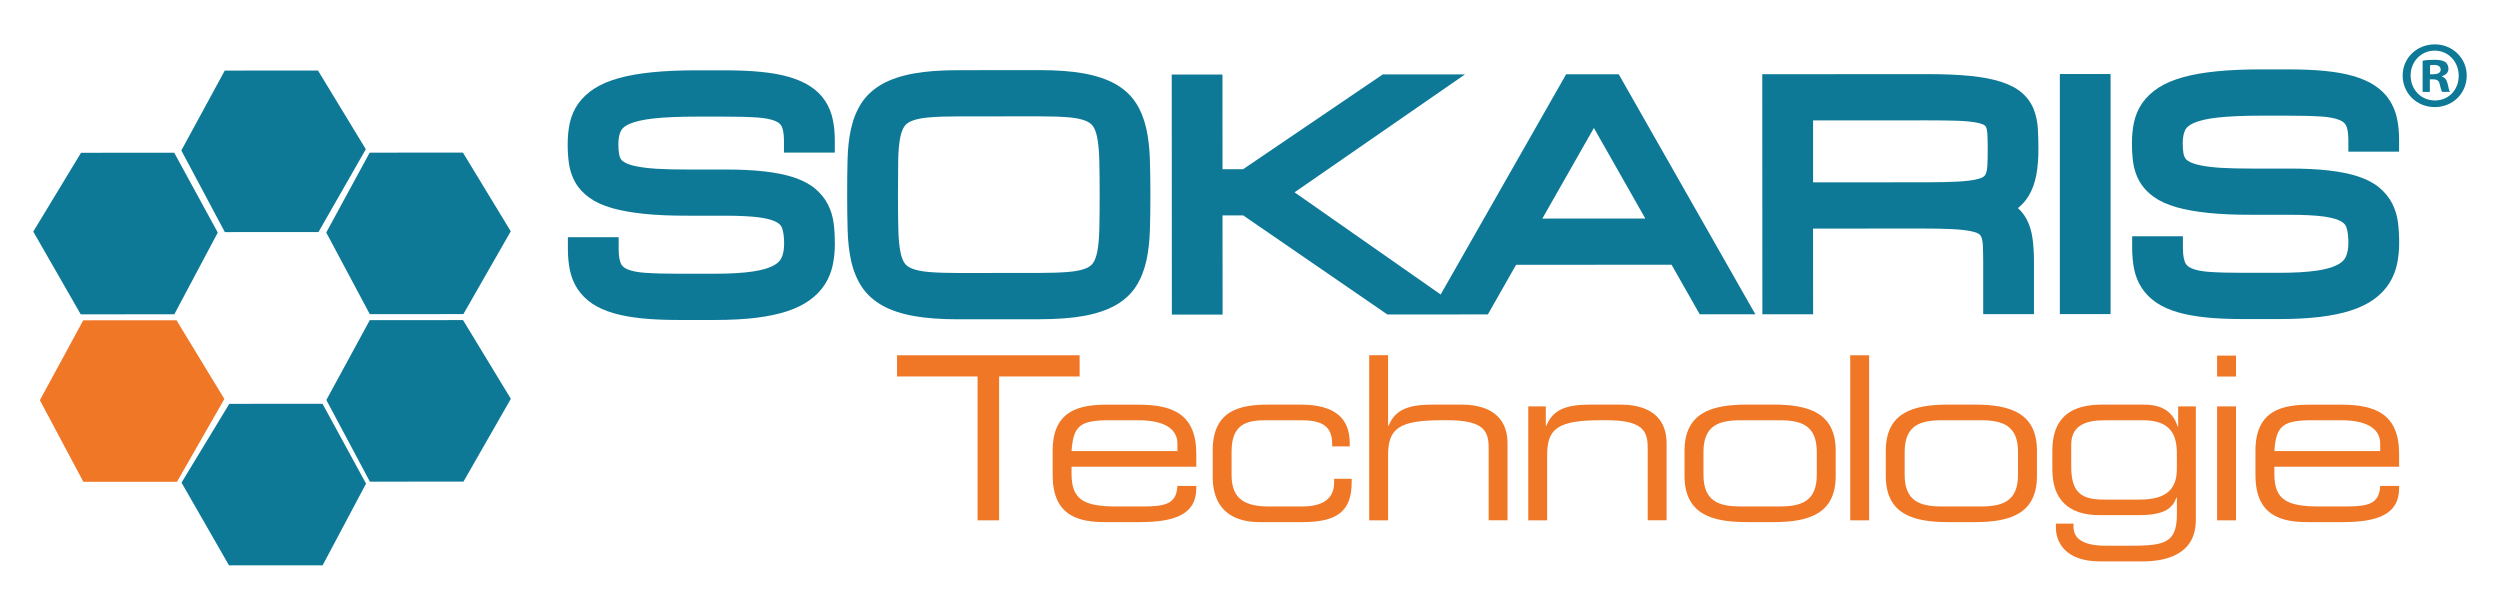
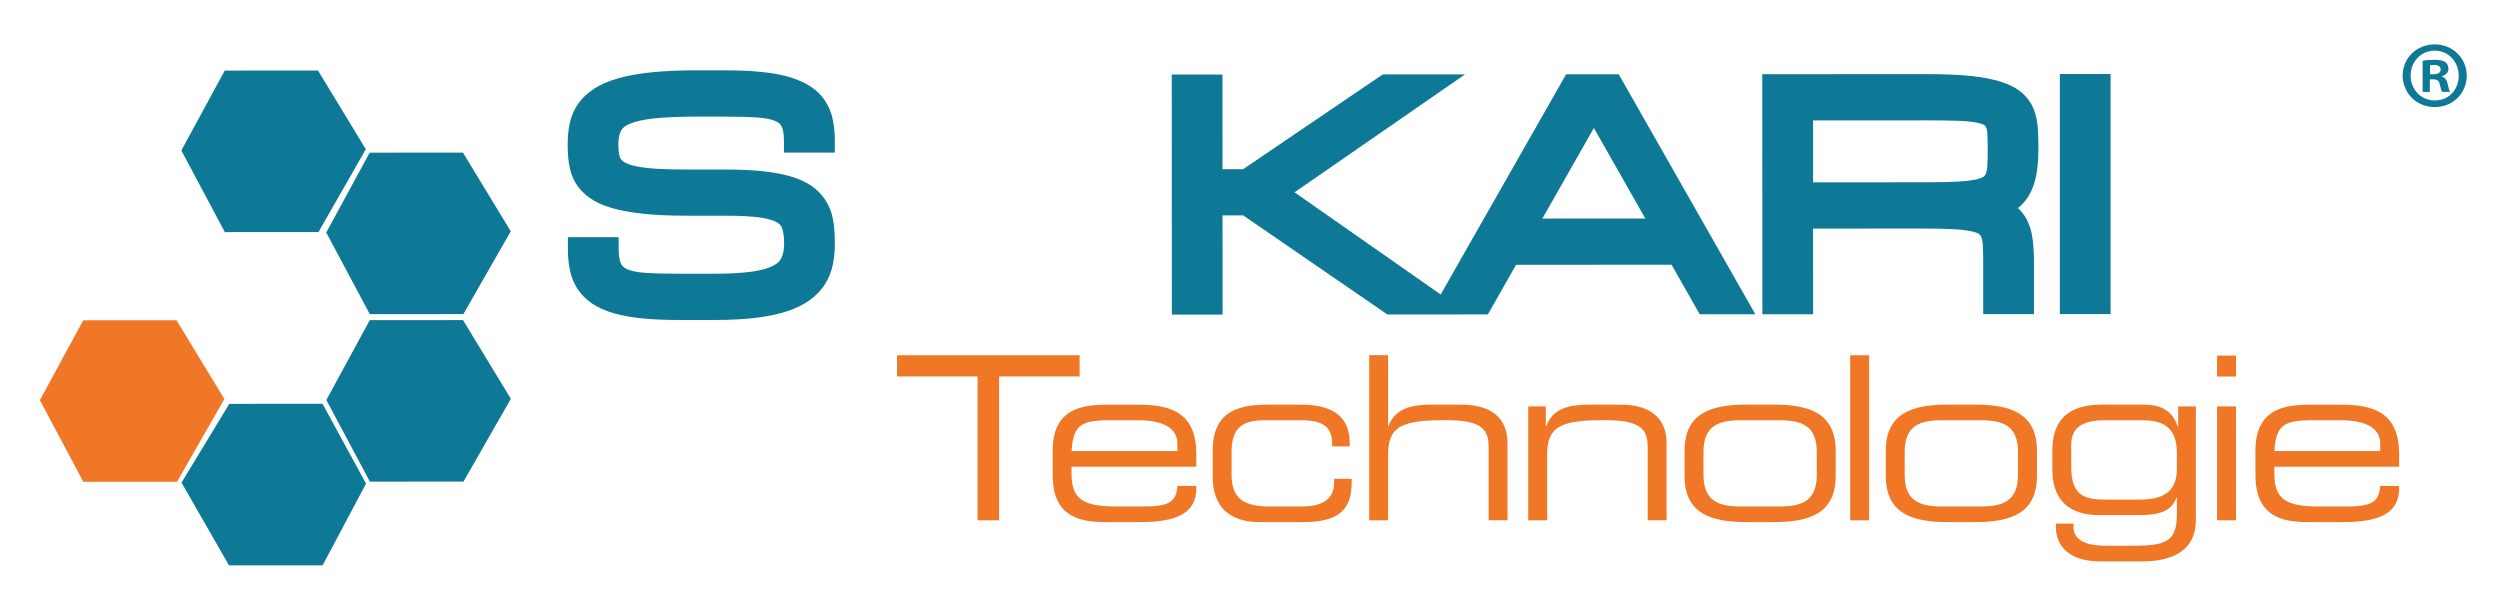
<svg xmlns="http://www.w3.org/2000/svg" id="Calque_1" viewBox="0 0 820 200">
  <polygon points="73.72 23.15 59.48 49.35 73.75 76.13 104.46 76.11 119.99 48.95 104.3 23.13 73.72 23.15" style="fill:#0d7997;" />
  <polygon points="75.21 132.46 59.54 158.3 75.11 185.44 105.82 185.43 120.06 158.63 105.79 132.45 75.21 132.46" style="fill:#0d7997;" />
  <polygon points="107.01 76.27 121.29 103.04 151.99 103.02 167.53 75.87 151.84 50.05 121.25 50.07 107.01 76.27" style="fill:#0d7997;" />
  <polygon points="107.04 131.2 121.32 157.98 152.02 157.97 167.56 130.81 151.87 104.99 121.29 105.01 107.04 131.2" style="fill:#0d7997;" />
-   <polygon points="26.58 50.11 10.91 75.96 26.48 103.1 57.18 103.08 71.43 76.28 57.15 50.1 26.58 50.11" style="fill:#0d7997;" />
  <polygon points="27.31 105.06 13.08 131.26 27.34 158.04 58.05 158.02 73.59 130.87 57.89 105.04 27.31 105.06" style="fill:#ef7726;" />
  <path d="M273.82,50.03v-3.89c0-2.46-.21-4.76-.64-6.82-.47-2.3-1.32-4.39-2.53-6.23-1.23-1.88-2.89-3.5-4.92-4.81-1.9-1.24-4.26-2.27-7.03-3.07-2.62-.76-5.75-1.31-9.29-1.65-3.44-.34-7.48-.5-12.03-.5h-8.86c-5.53,0-10.42.22-14.52.63-4.21.42-7.89,1.06-10.93,1.91-3.22.89-5.94,2.04-8.07,3.41-2.23,1.44-4.04,3.13-5.38,5.04-1.34,1.92-2.27,4.1-2.76,6.45-.44,2.1-.66,4.39-.66,6.8,0,2.23.13,4.34.41,6.28.32,2.25,1.01,4.34,2.06,6.21,1.1,1.94,2.68,3.65,4.71,5.1,1.95,1.4,4.4,2.5,7.47,3.39,2.83.81,6.33,1.43,10.4,1.86,3.98.41,8.8.62,14.33.61h12.2c4.74,0,8.59.19,11.44.58,3.14.43,4.81,1.12,5.65,1.62,1.15.67,1.51,1.41,1.67,1.9.43,1.26.66,2.95.66,5.03,0,1.92-.3,3.51-.88,4.73-.47,1-1.32,1.81-2.61,2.5-1.63.87-3.95,1.53-6.91,1.96-3.21.47-7.36.71-12.33.71h-11.83c-4.35,0-8.01-.09-10.89-.29-2.55-.17-4.57-.56-6-1.18-1.32-.57-1.8-1.28-2.04-1.77-.36-.71-.79-2.14-.79-4.87v-3.88s-16.65,0-16.65,0v3.88c0,2.47.22,4.77.64,6.85.48,2.31,1.32,4.42,2.53,6.26,1.22,1.85,2.85,3.48,4.84,4.83,1.91,1.28,4.28,2.34,7.07,3.14,2.62.75,5.73,1.32,9.27,1.68,3.45.35,7.49.52,12.04.52h11.83c5.04,0,9.55-.24,13.38-.7,3.93-.48,7.35-1.2,10.19-2.13,2.99-.98,5.52-2.22,7.53-3.68,2.09-1.51,3.78-3.28,5.03-5.26,1.23-1.96,2.1-4.13,2.57-6.48.43-2.13.65-4.43.65-6.83,0-2.32-.12-4.5-.38-6.51-.29-2.3-.93-4.43-1.91-6.32-1-1.97-2.44-3.73-4.26-5.23-1.79-1.48-4.13-2.7-6.97-3.64-2.63-.87-5.85-1.52-9.57-1.95-3.61-.41-7.97-.63-12.98-.62h-12.2c-3.84,0-7.19-.07-9.96-.23-2.65-.16-4.91-.43-6.69-.78-2.01-.4-3.16-.86-3.76-1.18-.65-.33-1.13-.7-1.43-1.11-.31-.43-.52-.94-.63-1.56-.18-.97-.27-2.12-.27-3.42,0-1.86.29-3.35.86-4.45.44-.86,1.36-1.59,2.75-2.21,1.84-.82,4.5-1.42,7.9-1.8,3.66-.4,8.43-.61,14.18-.61h8.86c4.33,0,8.01.09,10.93.28,2.56.17,4.6.57,6.03,1.17,1.32.56,1.8,1.25,2.03,1.72.35.69.78,2.08.78,4.74v3.89s16.64,0,16.64,0Z" style="fill:#0d7997;" />
-   <path d="M296.76,86.4c-.62-.87-1.1-2.14-1.42-3.78-.39-1.96-.62-4.45-.69-7.4-.07-3.16-.12-6.97-.12-11.35,0-4.35.03-8.17.08-11.36.06-2.94.28-5.43.66-7.38.32-1.63.8-2.89,1.42-3.75.52-.73,1.29-1.29,2.37-1.72,1.39-.56,3.25-.95,5.55-1.14,2.57-.23,5.81-.34,9.63-.34l26.71-.02c3.81,0,7.05.11,9.63.33,2.29.19,4.14.58,5.52,1.13,1.06.43,1.83,1,2.36,1.72.62.86,1.1,2.12,1.42,3.75.39,1.95.62,4.45.69,7.4.08,3.16.12,6.97.12,11.33,0,4.37-.03,8.19-.11,11.35-.07,2.96-.29,5.45-.68,7.4-.32,1.63-.79,2.88-1.41,3.75-.52.72-1.3,1.29-2.37,1.72-1.39.56-3.26.95-5.55,1.14-2.57.22-5.79.34-9.58.34l-26.71.02c-3.82,0-7.06-.11-9.63-.33-2.3-.19-4.16-.58-5.55-1.14-1.07-.42-1.83-.98-2.33-1.69M376,42.25c-.7-3.17-1.83-6-3.37-8.41-1.64-2.58-3.97-4.72-6.93-6.36-2.77-1.54-6.27-2.7-10.39-3.43-3.92-.7-8.76-1.05-14.38-1.05l-26.71.02c-5.62,0-10.46.36-14.39,1.06-4.11.74-7.61,1.9-10.38,3.44-2.95,1.65-5.29,3.79-6.94,6.36-1.55,2.41-2.69,5.25-3.39,8.43-.65,2.97-1.03,6.34-1.12,10.02-.09,3.48-.14,7.37-.13,11.56,0,4.2.05,8.09.15,11.57.1,3.68.48,7.05,1.13,10.02.7,3.18,1.85,6.02,3.4,8.43,1.65,2.57,4,4.7,6.95,6.35,2.78,1.54,6.27,2.69,10.38,3.42,3.93.7,8.77,1.05,14.39,1.05l26.71-.02c5.62,0,10.45-.36,14.37-1.06,4.12-.74,7.61-1.89,10.39-3.44,2.96-1.65,5.29-3.79,6.93-6.37,1.53-2.41,2.66-5.25,3.36-8.42.64-2.96,1.03-6.33,1.14-10,.11-3.49.16-7.38.16-11.59,0-4.2-.06-8.09-.17-11.58-.12-3.67-.51-7.04-1.15-10" style="fill:#0d7997;" />
  <path d="M522.8,41.98l16.86,29.69-33.77.02,16.9-29.71ZM513.68,24.38l-41.14,72.21-47.93-33.51,55.91-38.68h-26.96s-45.81,31.09-45.81,31.09h-6.76s-.02-31.05-.02-31.05h-16.64s.04,78.75.04,78.75h16.64s-.02-32.54-.02-32.54h6.78s47.29,32.5,47.29,32.5h13.74s13.11-.02,13.11-.02h6.11s9.25-16.27,9.25-16.27l51-.03,9.24,16.26h18.25s-44.82-78.73-44.82-78.73h-17.26Z" style="fill:#0d7997;" />
  <path d="M594.67,39.5l37.47-.02c3.87,0,7.18.04,9.82.13,2.49.08,4.55.27,6.12.56,1.67.31,2.43.66,2.74.85.29.18.47.37.59.65.17.37.39,1.06.45,2.25.07,1.37.11,3.04.11,4.97,0,2.09-.03,3.89-.11,5.37-.06,1.11-.22,2.03-.51,2.74-.17.42-.4.71-.75.96-.28.21-1.01.6-2.61.94-1.55.32-3.59.55-6.07.68-2.61.14-5.89.21-9.76.21l-37.47.02v-20.32ZM667.11,35.96c-.83-2.13-2.15-3.99-3.94-5.54-1.73-1.5-4.01-2.69-6.96-3.63-2.7-.85-5.96-1.47-9.98-1.89-3.82-.39-8.57-.59-14.1-.59l-54.11.03.04,78.74h16.64s-.02-28.1-.02-28.1l35.99-.02c3.86,0,7.14.06,9.76.2,2.47.12,4.53.35,6.08.68,1.6.33,2.33.73,2.61.93.35.25.58.55.75.96.29.7.45,1.63.51,2.74.07,1.48.11,3.29.11,5.38v17.19s16.65,0,16.65,0v-17.19c0-2.75-.15-5.25-.44-7.43-.32-2.5-1-4.72-2.03-6.62-.73-1.34-1.66-2.54-2.79-3.55,1.34-1.07,2.48-2.34,3.4-3.8,1.24-1.98,2.12-4.35,2.63-7.07.45-2.45.69-5.31.69-8.49,0-2.37-.07-4.57-.18-6.56-.13-2.31-.58-4.45-1.32-6.36" style="fill:#0d7997;" />
  <rect x="675.63" y="24.28" width="16.64" height="78.74" style="fill:#0d7997;" />
-   <path d="M786.9,49.74v-3.89c0-2.46-.21-4.75-.64-6.82-.47-2.3-1.32-4.39-2.53-6.23-1.23-1.88-2.89-3.5-4.92-4.82-1.9-1.24-4.26-2.27-7.03-3.07-2.62-.75-5.75-1.31-9.29-1.65-3.44-.34-7.48-.5-12.03-.5h-8.87c-5.53,0-10.42.22-14.52.63-4.2.42-7.88,1.06-10.92,1.91-3.22.89-5.94,2.04-8.07,3.41-2.23,1.44-4.04,3.13-5.38,5.04-1.34,1.92-2.27,4.1-2.77,6.45-.44,2.1-.65,4.39-.65,6.8,0,2.23.13,4.34.4,6.29.32,2.25,1.01,4.33,2.06,6.2,1.1,1.93,2.68,3.65,4.71,5.1,1.95,1.4,4.4,2.5,7.47,3.39,2.83.81,6.33,1.43,10.41,1.86,3.98.41,8.8.62,14.33.61h12.2c4.73,0,8.59.19,11.44.58,3.14.43,4.8,1.12,5.65,1.61,1.14.68,1.51,1.42,1.67,1.91.43,1.26.65,2.96.65,5.03,0,1.92-.29,3.51-.87,4.73-.47,1-1.33,1.81-2.62,2.5-1.62.87-3.94,1.53-6.9,1.96-3.21.47-7.36.71-12.33.71h-11.83c-4.35,0-8.02-.09-10.89-.29-2.55-.17-4.57-.56-6-1.18-1.32-.57-1.8-1.28-2.04-1.77-.36-.71-.79-2.13-.79-4.87v-3.88s-16.65,0-16.65,0v3.88c0,2.46.22,4.76.64,6.85.46,2.31,1.31,4.42,2.53,6.26,1.22,1.86,2.84,3.48,4.84,4.83,1.9,1.28,4.28,2.34,7.07,3.14,2.62.75,5.74,1.32,9.27,1.68,3.44.35,7.49.52,12.04.52h11.83c5.05,0,9.55-.24,13.39-.7,3.92-.48,7.35-1.2,10.19-2.13,2.98-.98,5.52-2.22,7.53-3.68,2.08-1.51,3.78-3.28,5.02-5.26,1.23-1.96,2.1-4.13,2.58-6.48.43-2.13.65-4.43.65-6.83,0-2.31-.13-4.5-.38-6.51-.29-2.3-.93-4.43-1.91-6.32-1.01-1.97-2.45-3.73-4.26-5.24-1.79-1.48-4.12-2.7-6.97-3.64-2.64-.87-5.86-1.52-9.58-1.95-3.59-.41-7.96-.63-12.97-.62h-12.2c-3.84,0-7.19-.07-9.96-.23-2.65-.16-4.9-.43-6.68-.78-2.01-.4-3.16-.86-3.76-1.18-.65-.33-1.13-.7-1.43-1.11-.31-.43-.52-.94-.63-1.56-.18-.97-.26-2.12-.26-3.42,0-1.86.28-3.35.85-4.45.45-.86,1.37-1.59,2.75-2.21,1.84-.82,4.49-1.42,7.9-1.8,3.67-.4,8.43-.61,14.18-.61h8.87c4.33,0,8.01.09,10.93.28,2.57.17,4.6.57,6.03,1.17,1.33.56,1.79,1.25,2.04,1.72.36.69.78,2.09.78,4.74v3.89s16.65,0,16.65,0Z" style="fill:#0d7997;" />
  <path d="M809.09,24.78c0,5.8-4.55,10.35-10.48,10.35s-10.54-4.55-10.54-10.35,4.68-10.23,10.54-10.23,10.48,4.55,10.48,10.23ZM790.69,24.78c0,4.55,3.37,8.17,7.98,8.17s7.79-3.62,7.79-8.11-3.3-8.23-7.86-8.23-7.92,3.68-7.92,8.17ZM796.99,30.15h-2.37v-10.23c.94-.19,2.25-.31,3.93-.31,1.93,0,2.81.31,3.55.75.56.44,1,1.25,1,2.24,0,1.12-.87,2-2.12,2.37v.12c1,.37,1.56,1.12,1.87,2.49.31,1.56.5,2.18.75,2.56h-2.56c-.31-.37-.5-1.31-.81-2.49-.19-1.12-.81-1.62-2.12-1.62h-1.12v4.12ZM797.05,24.35h1.12c1.31,0,2.37-.44,2.37-1.5,0-.94-.69-1.56-2.18-1.56-.62,0-1.06.06-1.31.12v2.93Z" style="fill:#0d7997;" />
  <path d="M739.8,155.94c0,13.77,9.23,15.31,17.31,15.31h11.26c11.55,0,18.54-2.56,18.54-11.13v-.73h-6.19c-.36,5.71-3.54,6.74-11.34,6.74h-8.52c-10.83,0-14.87-2.2-14.87-10.7v-2.34h40.92v-4.17c0-13.33-8-16.19-19.12-16.19h-9.96c-8.81,0-18.04,1.54-18.04,15.09v8.13ZM780.72,147.96h-34.73c.58-8.5,2.89-10.12,12.71-10.12h9.09c10.11,0,12.92,3.82,12.92,7.63v2.49ZM727.21,123.51h6.2v-6.87h-6.2v6.87ZM727.21,170.66h6.2v-37.36h-6.2v37.36ZM720.21,133.3h-5.77v6.66h-.14c-1.95-6.07-6.64-7.25-11.33-7.25h-13.21c-6.93,0-16.59,1.54-16.59,15.09v6.23c0,9.6,5.12,14.94,15.44,14.94h12.78c8.66,0,11.19-2.26,12.49-5.78h.14v5.56c0,10.12-4.91,10.26-17.18,10.26h-6.06c-5.77,0-10.68-1.39-10.68-6.23v-1.03h-5.77v1.25c0,4.76,3.03,11.13,14.43,11.13h14.01c7.72,0,17.46-2.26,17.46-13.55v-37.28ZM714.01,153.82c0,6.45-3.25,10.04-12.12,10.04h-11.99c-7.58,0-10.61-2.64-10.54-11.21v-6.89c.07-6.15,4.62-7.91,10.97-7.91h12.64c8.73,0,11.19,4.47,11.04,11.43v4.54ZM661.91,155.72c0,8.72-5.05,10.4-12.27,10.4h-12.64c-7.22,0-12.27-1.69-12.27-10.4v-7.47c0-8.72,5.05-10.41,12.27-10.41h12.64c7.22,0,12.27,1.69,12.27,10.41v7.47ZM618.54,156.09c0,12.31,8.58,15.16,20.35,15.16h8.88c11.76,0,20.35-2.85,20.35-15.16v-8.21c0-12.31-8.58-15.17-20.35-15.17h-8.88c-11.76,0-20.35,2.86-20.35,15.17v8.21ZM606.87,170.66h6.2v-54.14h-6.2v54.14ZM595.91,155.72c0,8.72-5.06,10.4-12.27,10.4h-12.63c-7.22,0-12.27-1.69-12.27-10.4v-7.47c0-8.72,5.05-10.41,12.27-10.41h12.63c7.22,0,12.27,1.69,12.27,10.41v7.47ZM552.53,156.09c0,12.31,8.58,15.16,20.35,15.16h8.88c11.76,0,20.35-2.85,20.35-15.16v-8.21c0-12.31-8.58-15.17-20.35-15.17h-8.88c-11.77,0-20.35,2.86-20.35,15.17v8.21ZM501.27,170.66h6.19v-21.25c0-8.79,3.32-11.58,17.83-11.58h1.59c12.06,0,13.57,3.59,13.57,9.08v23.74h6.19v-25.28c0-6.74-3.67-12.67-15.29-12.67h-9.31c-7.73,0-12.56,1.25-14.87,7.03h-.14v-6.44h-5.76v37.36ZM449.1,170.66h6.19v-21.25c0-8.79,3.33-11.58,17.83-11.58h1.59c12.06,0,13.57,3.59,13.57,9.08v23.74h6.19v-25.28c0-6.74-3.67-12.67-15.29-12.67h-8.88c-7.72,0-12.56,1.25-14.87,7.03h-.14v-23.22h-6.19v54.14ZM397.75,156.16c0,13.55,9.88,15.09,15.44,15.09h14c11.55,0,16.16-3.66,16.16-13.11v-1.1h-5.76v1.25c0,6.08-4.84,7.84-10.61,7.84h-10.46c-7.51,0-12.56-1.9-12.56-10.26v-7.84c0-9.31,5.49-10.19,11.34-10.19h11.4c6.21,0,10.25,1.47,10.25,7.69v.88h5.76v-1.03c0-7.91-4.53-12.67-16.09-12.67h-10.39c-9.09,0-18.47,1.54-18.47,15.09v8.35ZM345.28,155.94c0,13.77,9.23,15.31,17.31,15.31h11.26c11.55,0,18.54-2.56,18.54-11.13v-.73h-6.19c-.36,5.71-3.54,6.74-11.34,6.74h-8.52c-10.83,0-14.87-2.2-14.87-10.7v-2.34h40.92v-4.17c0-13.33-8-16.19-19.12-16.19h-9.96c-8.8,0-18.04,1.54-18.04,15.09v8.13ZM386.2,147.96h-34.73c.58-8.5,2.89-10.12,12.71-10.12h9.09c10.11,0,12.92,3.82,12.92,7.63v2.49ZM320.65,170.66h7.06v-47.18h26.41v-6.96h-59.89v6.96h26.41v47.18Z" style="fill:#ef7726;" />
</svg>